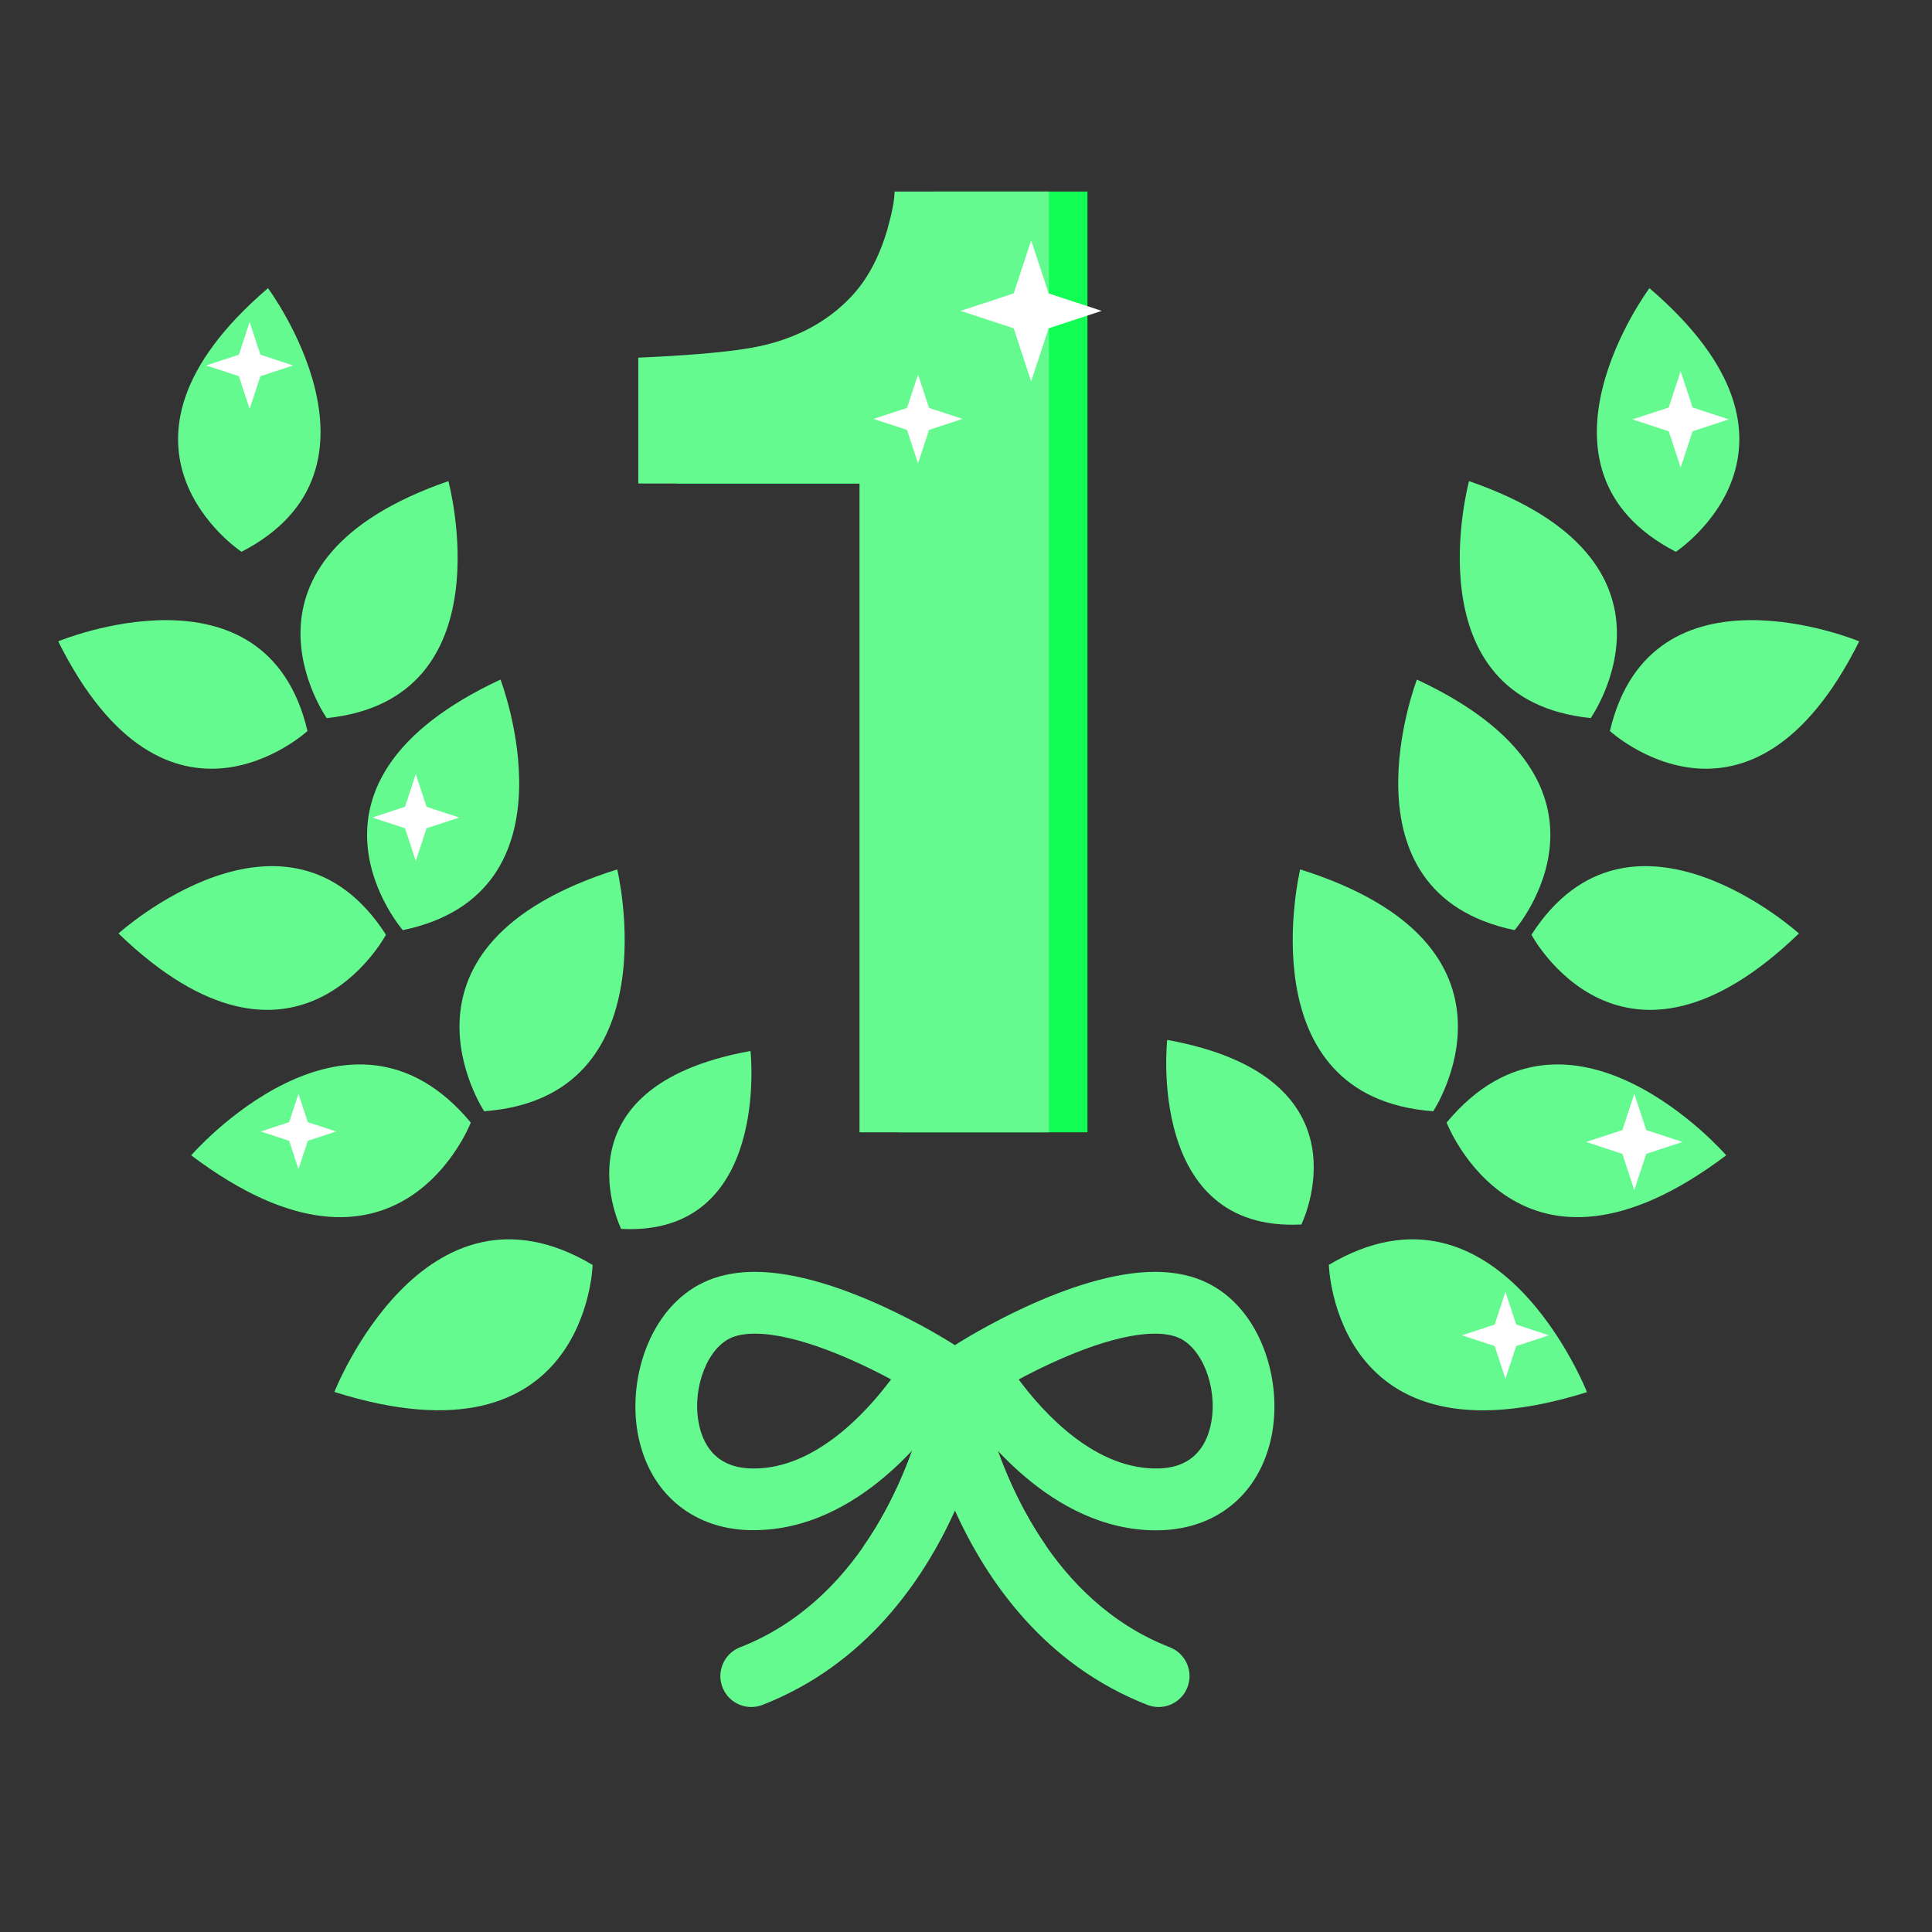
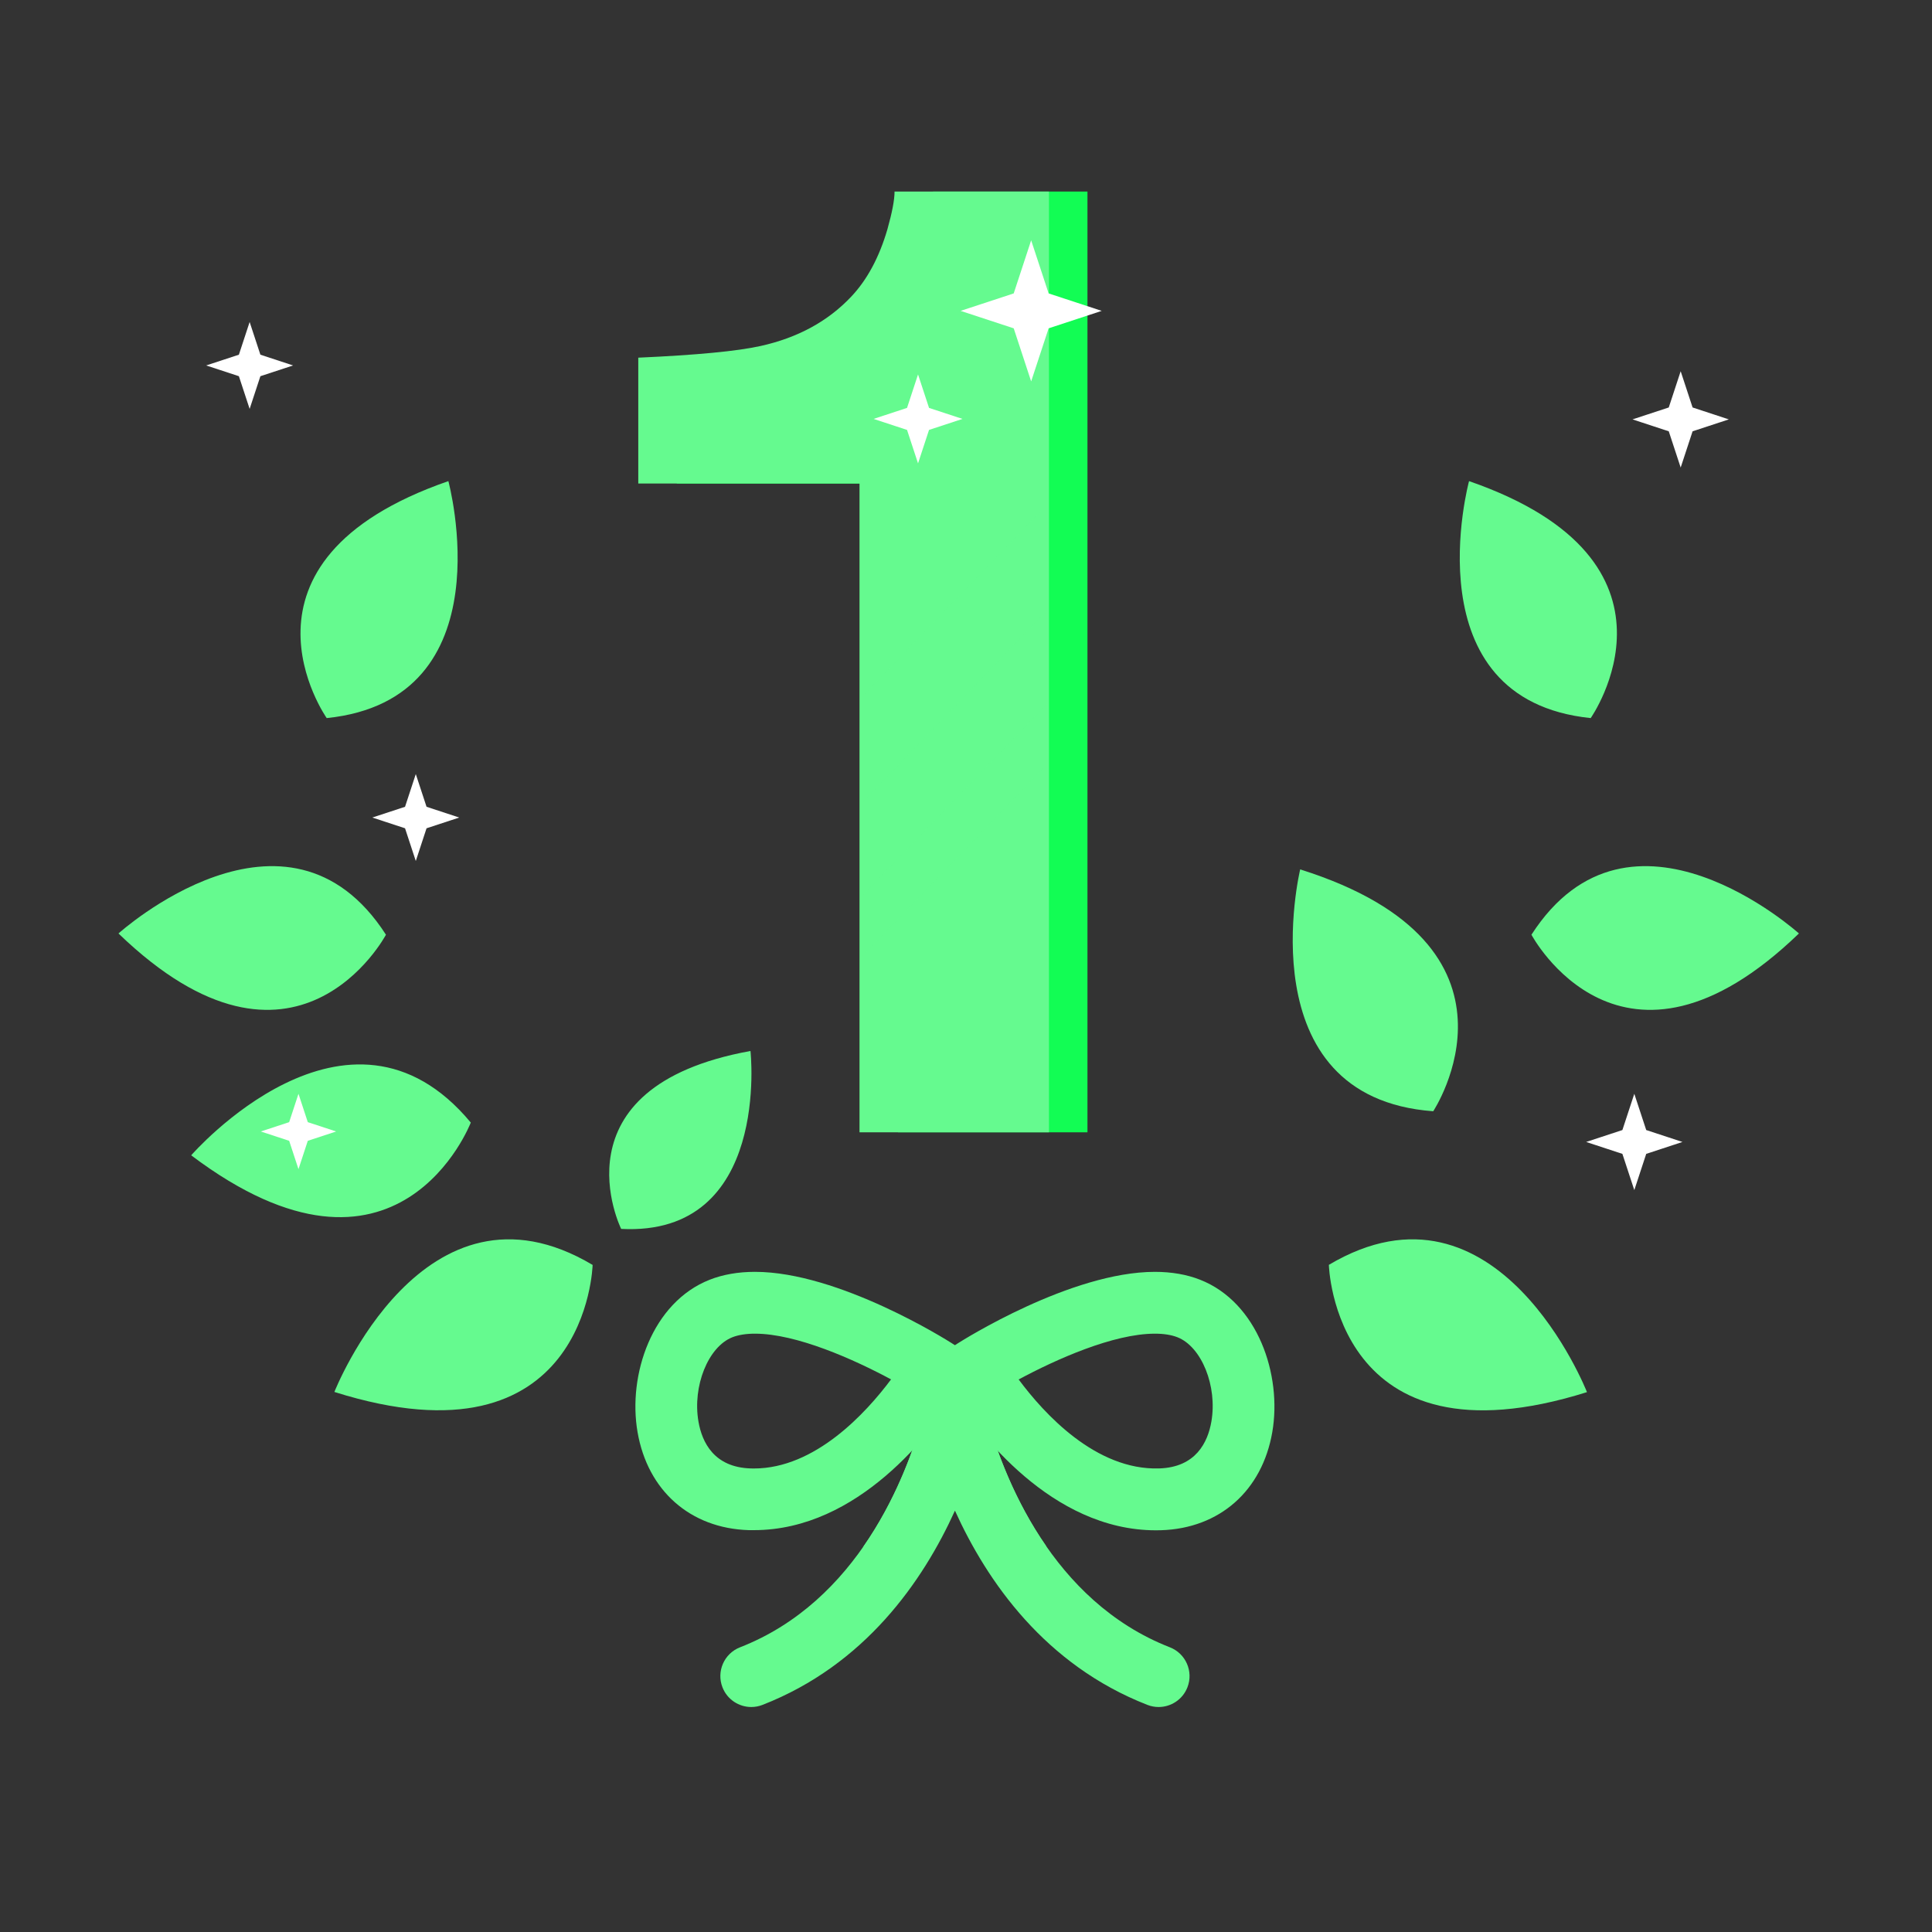
<svg xmlns="http://www.w3.org/2000/svg" enable-background="new 0 0 500 500" viewBox="0 0 500 500" id="firstprize">
  <rect x="0" y="0" width="500" height="500" fill="#333333" stroke="none" />
-   <path fill="#65fa8f" d="M159.738,224.999c0,0,14.205,58.986-34.432,62.593C125.307,287.592,96.941,244.77,159.738,224.999z" class="colorfed555 svgShape" />
  <path fill="#65fa8f" d="M49.48 298.994c0 0 40.57-46.719 72.359-8.474C121.84 290.521 103.082 339.427 49.48 298.994zM194.225 271.993c0 0 5.342 48.052-33.469 46.048C160.756 318.041 142.607 281.355 194.225 271.993z" class="colorfebe29 svgShape" />
  <path fill="#65fa8f" d="M86.539 360.236c0 0 23.139-58.87 66.832-32.874C153.371 327.362 151.996 380.893 86.539 360.236zM30.663 241.581c0 0 43.635-39.419 69.222.323C99.885 241.904 76.568 285.881 30.663 241.581z" class="colorfed555 svgShape" />
-   <path fill="#65fa8f" d="M129.527 175.871c0 0 21.24 55.165-25.279 64.851C104.248 240.722 71.394 202.968 129.527 175.871zM15.062 165.979c0 0 53.779-22.365 64.519 23.206C79.581 189.185 43.26 222.526 15.062 165.979zM69.357 74.58c0 0 34.752 46.741-6.849 68.225C62.509 142.805 21.346 115.664 69.357 74.58z" class="colorfebe29 svgShape" />
  <path fill="#65fa8f" d="M116.037 124.512c0 0 15.332 56.513-31.484 61.33C84.553 185.842 56.006 145.311 116.037 124.512zM336.486 224.999c0 0-14.206 58.986 34.431 62.593C370.917 287.592 399.283 244.77 336.486 224.999z" class="colorfed555 svgShape" />
-   <path fill="#65fa8f" d="M446.742 298.994c0 0-40.568-46.719-72.359-8.474C374.383 290.521 393.141 339.427 446.742 298.994zM302.073 269.128c0 0-5.542 49.845 34.716 47.766C336.789 316.894 355.616 278.84 302.073 269.128z" class="colorfebe29 svgShape" />
  <path fill="#65fa8f" d="M410.706 360.282c0 0-23.078-58.894-66.798-32.942C343.908 327.34 345.229 380.872 410.706 360.282zM465.561 241.581c0 0-43.635-39.419-69.223.323C396.338 241.904 419.656 285.881 465.561 241.581z" class="colorfed555 svgShape" />
-   <path fill="#65fa8f" d="M366.697 175.871c0 0-21.241 55.165 25.278 64.851C391.976 240.722 424.83 202.968 366.697 175.871zM481.162 165.979c0 0-53.779-22.365-64.52 23.206C416.643 189.185 452.965 222.526 481.162 165.979zM426.867 74.58c0 0-34.752 46.741 6.848 68.225C433.715 142.805 474.878 115.664 426.867 74.58z" class="colorfebe29 svgShape" />
  <path fill="#65fa8f" d="M380.187 124.512c0 0-15.331 56.513 31.484 61.33C411.671 185.842 440.219 145.311 380.187 124.512zM302.761 426.32c-30.576-11.936-42.966-43.879-47.339-59.662.898-3.82 1.277-6.283 1.346-6.754.639-4.367-2.381-8.42-6.746-9.064-.984-.145-1.949-.096-2.867.104-.922-.205-1.895-.258-2.885-.113-4.371.64-7.397 4.701-6.758 9.074.068.471.447 2.934 1.346 6.754-4.373 15.783-16.763 47.727-47.339 59.662-4.116 1.605-6.149 6.245-4.543 10.361 1.233 3.16 4.255 5.092 7.454 5.092.968 0 1.951-.176 2.907-.549 26.477-10.336 41.489-31.924 49.803-50.271 8.313 18.348 23.326 39.936 49.803 50.271.956.373 1.939.549 2.907.549 3.199 0 6.221-1.933 7.454-5.092C308.91 432.565 306.877 427.926 302.761 426.32z" class="colorfed555 svgShape" />
  <path fill="#65fa8f" d="M270.839,400.262c-8.457-12.139-13.081-25.175-15.417-33.604c0.898-3.82,1.277-6.283,1.346-6.754    c0.178-1.215,0.063-2.402-0.275-3.503c-4.922,2.638-8.155,4.679-8.54,4.924l-0.818,0.521l-0.82-0.522    c-0.384-0.245-3.614-2.283-8.528-4.918c-0.338,1.099-0.451,2.285-0.273,3.498c0.068,0.471,0.447,2.934,1.346,6.754    c-2.348,8.472-7.01,21.597-15.548,33.786c11.992-8.312,20.298-13.119,23.815-18.558    C250.623,387.302,258.893,392.001,270.839,400.262z" class="colorfebe29 svgShape" />
  <path fill="#65fa8f" d="M310.568,331.187c-3.437-1.349-7.367-2.032-11.684-2.032c-21.717,0-49.75,17.704-50.933,18.458    l-0.818,0.521l-0.82-0.522c-1.183-0.754-29.216-18.459-50.933-18.459c-4.316,0-8.247,0.681-11.684,2.029    c-14.961,5.871-21.258,24.662-18.7,39.443c2.626,15.185,13.651,24.9,28.772,25.375c0.447,0.015,0.897,0,1.342,0    c0.002,0,0.002,0,0.004,0c27.18,0,46.175-25.679,52.01-34.701c5.818,9.008,24.824,34.744,52.029,34.744    c0.443,0,0.895-0.007,1.342-0.021c15.121-0.475,26.146-10.201,28.772-25.385C331.826,355.855,325.529,337.058,310.568,331.187z     M195.113,380.043c-0.279,0-0.562-0.004-0.842-0.014c-9.483-0.297-12.58-6.755-13.509-12.121    c-1.586-9.17,2.517-19.369,8.78-21.827c1.565-0.614,3.529-0.927,5.838-0.927c10.777,0,25.664,6.689,35.225,11.834    C224.084,365.71,210.952,380.045,195.113,380.043z M313.503,367.908c-0.929,5.366-4.025,11.824-13.509,12.121    c-16.373,0.51-29.777-14.15-36.363-23.024c9.562-5.148,24.466-11.851,35.254-11.851c2.309,0,4.272,0.312,5.838,0.927    C310.986,348.539,315.089,358.738,313.503,367.908z" class="colorfed555 svgShape" />
-   <polygon fill="#ffffff" fill-rule="evenodd" points="392.389 342.795 389.606 334.332 386.824 342.795 378.361 345.578 386.824 348.359 389.606 356.823 392.389 348.359 400.852 345.578" clip-rule="evenodd" class="colorffffff svgShape" />
  <polygon fill="#ffffff" fill-rule="evenodd" points="110.389 208.795 107.606 200.332 104.824 208.795 96.361 211.578 104.824 214.359 107.606 222.823 110.389 214.359 118.852 211.578" clip-rule="evenodd" class="colorffffff svgShape" />
  <polygon fill="#ffffff" fill-rule="evenodd" points="67.389 91.795 64.606 83.332 61.824 91.795 53.361 94.578 61.824 97.359 64.606 105.823 67.389 97.359 75.852 94.578" clip-rule="evenodd" class="colorffffff svgShape" />
  <polygon fill="#ffffff" fill-rule="evenodd" points="422.957 307.998 426.04 298.621 435.418 295.537 426.04 292.454 422.957 283.076 419.874 292.454 410.496 295.537 419.874 298.621" clip-rule="evenodd" class="colorffffff svgShape" />
  <polygon fill="#ffffff" fill-rule="evenodd" points="434.957 120.998 438.04 111.621 447.418 108.537 438.04 105.454 434.957 96.076 431.874 105.454 422.496 108.537 431.874 111.621" clip-rule="evenodd" class="colorffffff svgShape" />
  <polygon fill="#ffffff" fill-rule="evenodd" points="77.246 302.576 79.658 295.239 86.996 292.826 79.658 290.414 77.246 283.076 74.834 290.414 67.496 292.826 74.834 295.239" clip-rule="evenodd" class="colorffffff svgShape" />
  <g fill="#000000" class="color000000 svgShape">
    <path fill="#12fd54" d="M175.15,125.138V92.564c15.072-0.672,25.625-1.679,31.653-3.022c9.602-2.125,17.42-6.38,23.448-12.761      c4.131-4.365,7.257-10.184,9.38-17.463c1.229-4.363,1.841-7.61,1.841-9.738h39.962v243.462h-49.028V125.138H175.15z" class="colorfda712 svgShape" />
    <path fill="#65fa8f" d="M165.185,125.138V92.564c15.072-0.672,25.625-1.679,31.653-3.022c9.602-2.125,17.421-6.38,23.447-12.761     c4.131-4.365,7.258-10.184,9.381-17.463c1.227-4.363,1.842-7.61,1.842-9.738h39.959v243.462H222.44V125.138H165.185z" class="colorfed555 svgShape" />
  </g>
  <polygon fill="#65fa8f" points="223 247.611 271 197.797 271 182.131 223 231.951" opacity=".4" class="colorfff9a9 svgShape" />
  <polygon fill="#65fa8f" points="223 207.834 271 158.002 271 130.559 223 180.396" opacity=".4" class="colorfff9a9 svgShape" />
  <polygon fill="#ffffff" fill-rule="evenodd" points="271.382 75.935 266.863 62.194 262.348 75.935 248.605 80.452 262.348 84.97 266.863 98.71 271.382 84.97 285.123 80.452" clip-rule="evenodd" class="colorffffff svgShape" />
  <polygon fill="#ffffff" fill-rule="evenodd" points="237.587 119.921 240.434 111.261 249.094 108.414 240.434 105.566 237.587 96.907 234.739 105.566 226.08 108.414 234.739 111.261" clip-rule="evenodd" class="colorffffff svgShape" />
</svg>